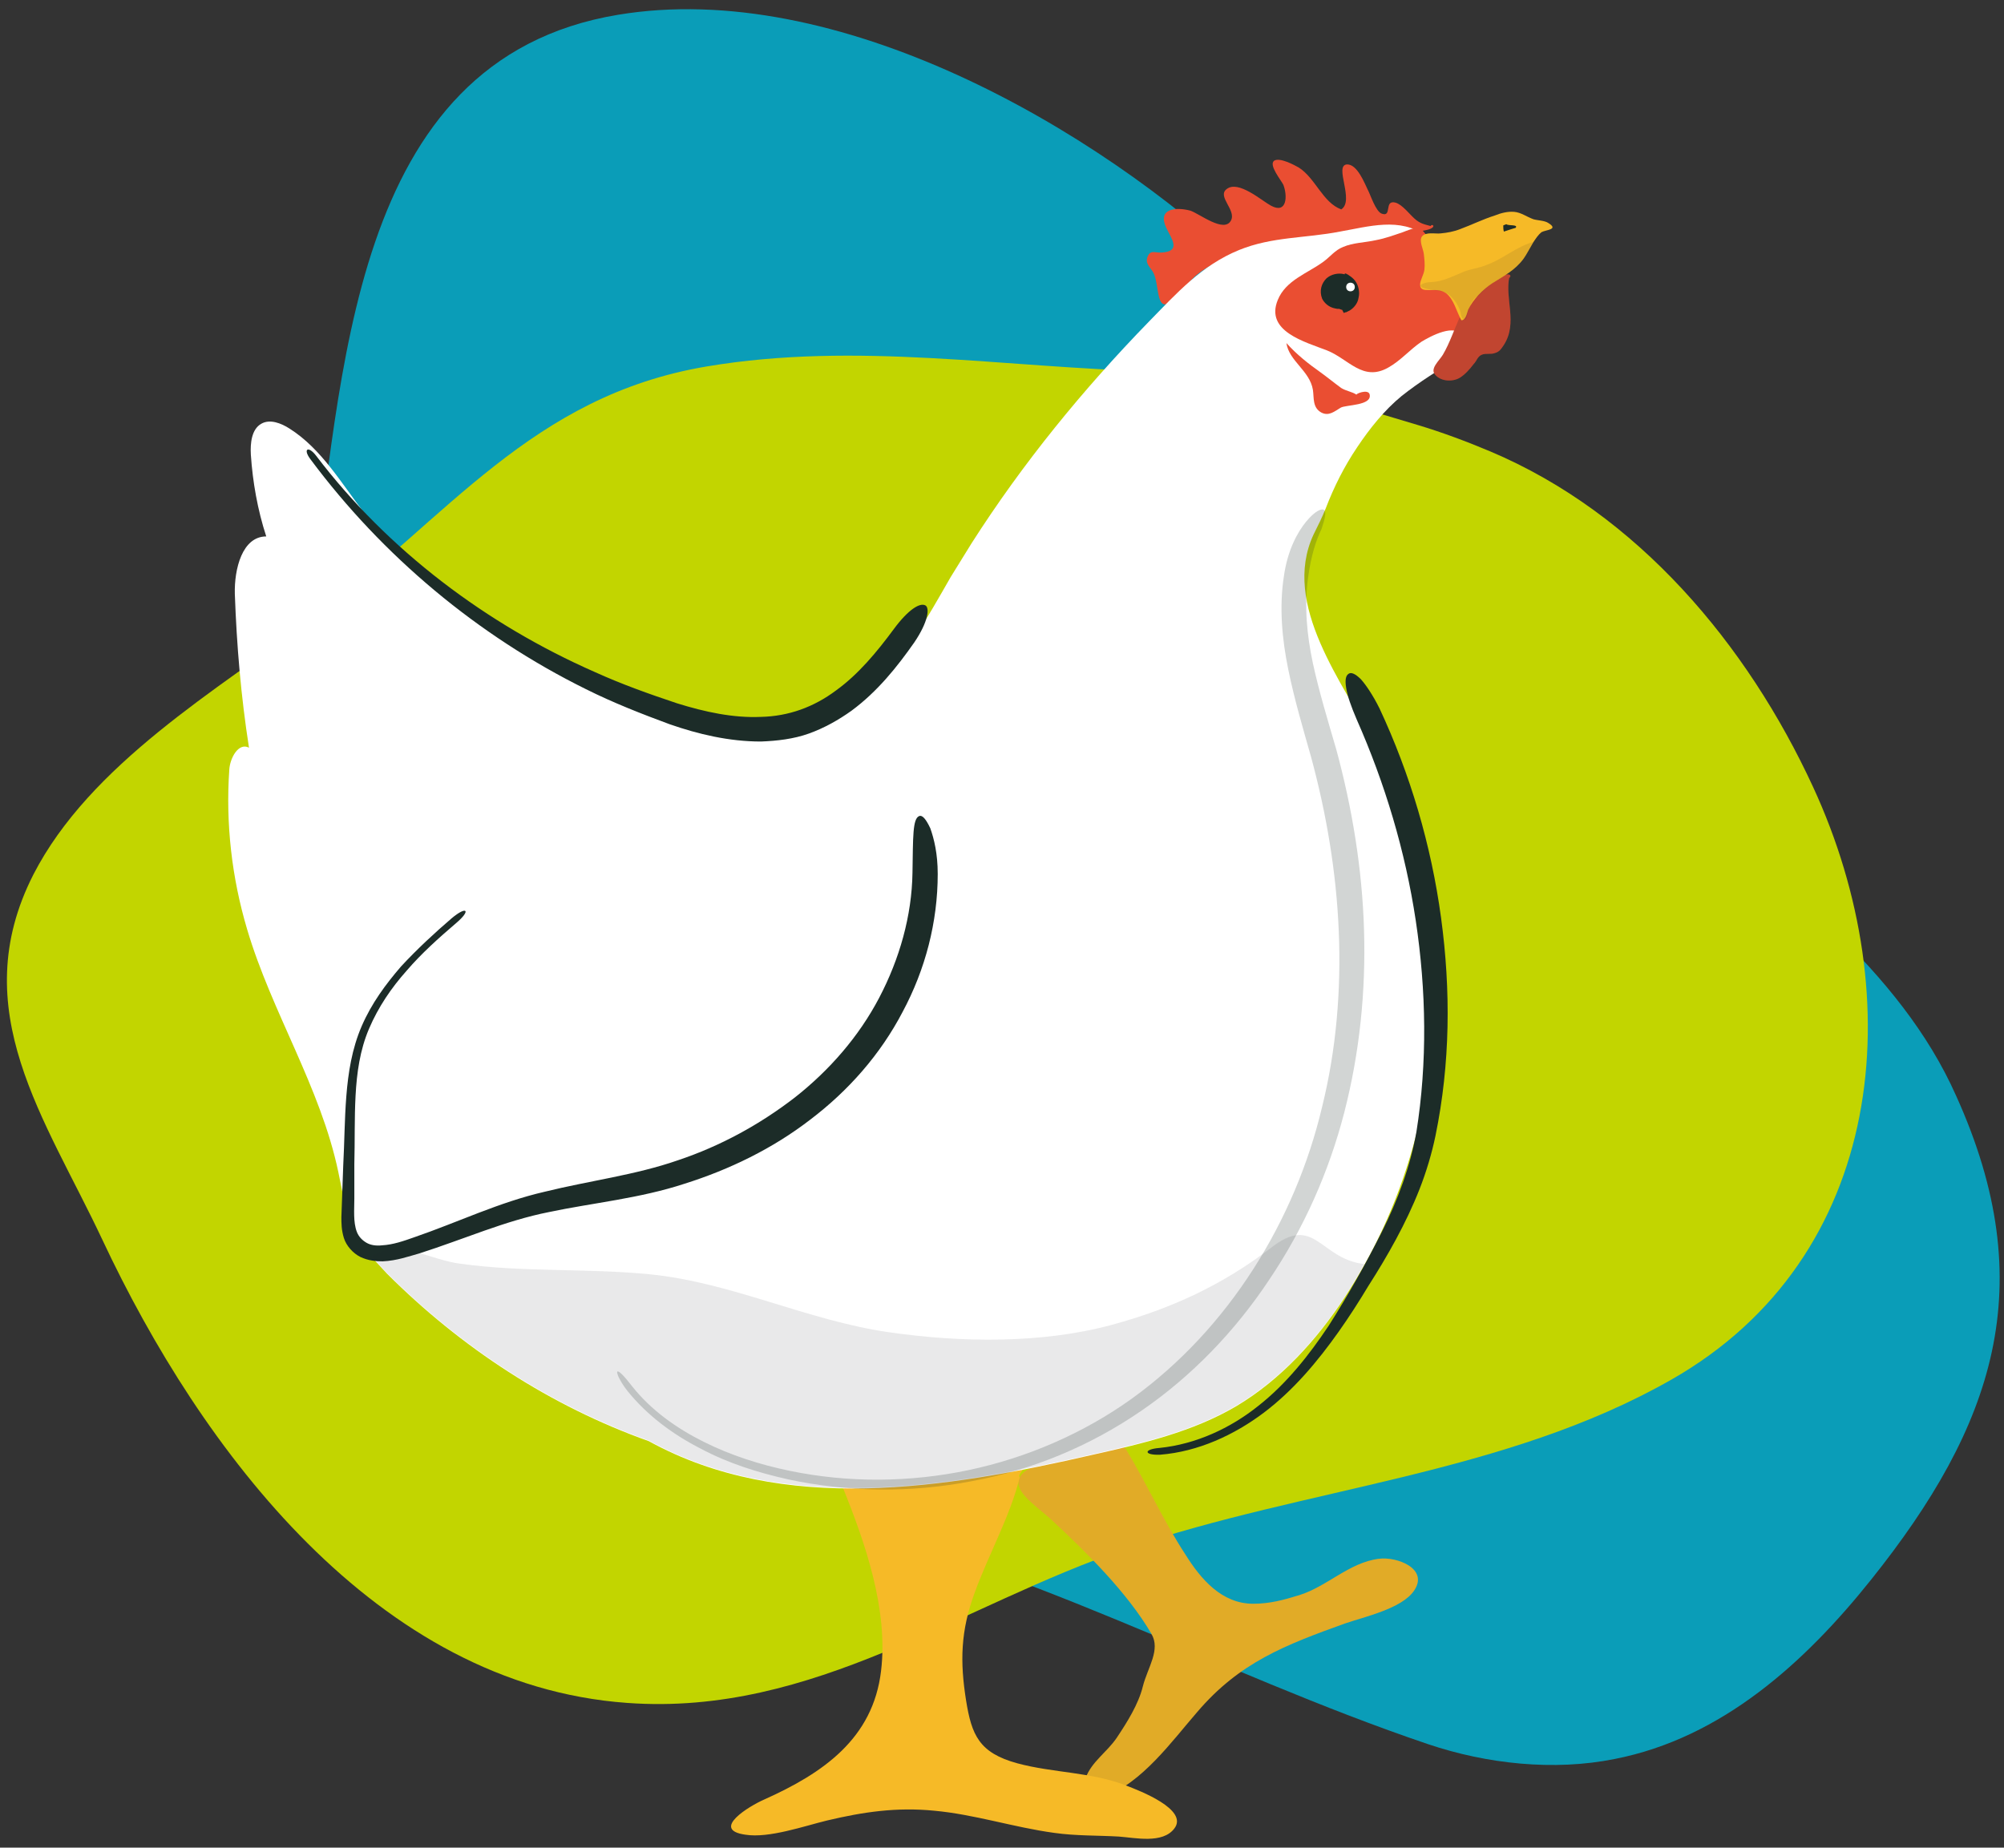
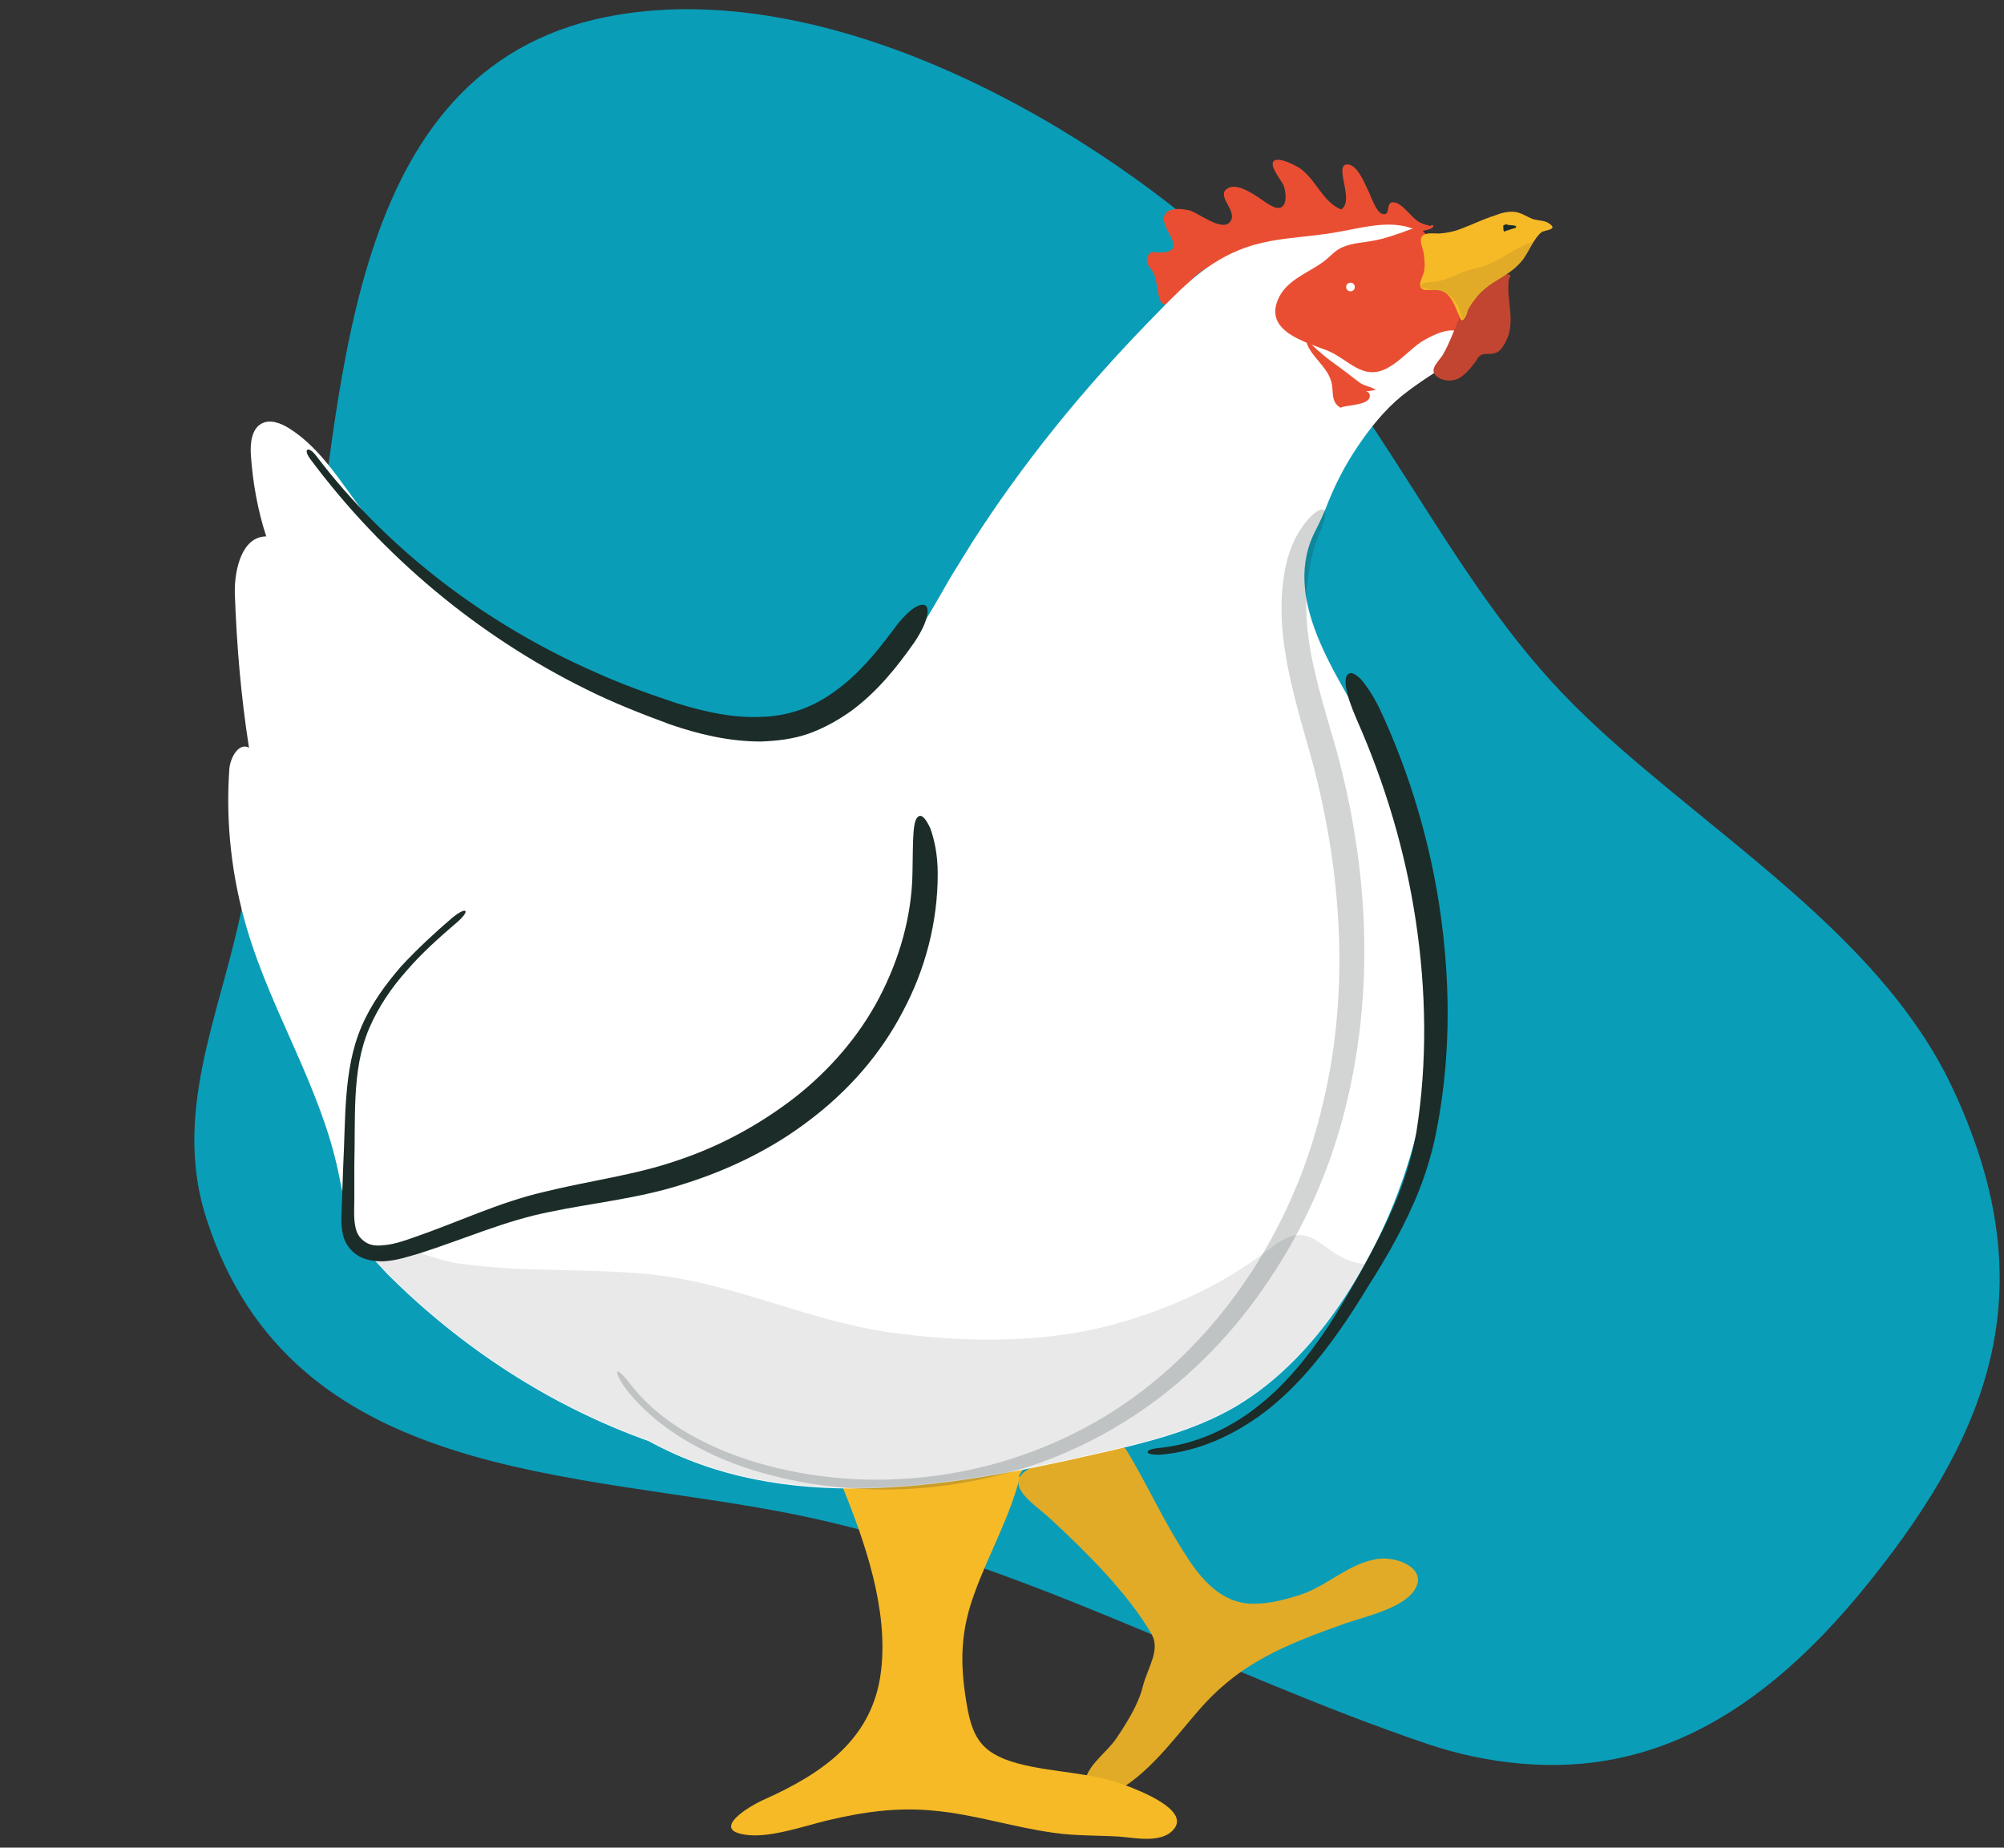
<svg xmlns="http://www.w3.org/2000/svg" version="1.1" id="Layer_1" x="0px" y="0px" viewBox="0 0 325.3 300" style="enable-background:new 0 0 325.3 300;" xml:space="preserve">
  <rect x="0" y="0" width="325.3" height="300" fill="#333333" stroke="none" />
  <style type="text/css">
	.st0{fill:#0A9DB8;}
	.st1{fill:#C2D500;}
	.st2{fill:#F6BA27;}
	.st3{opacity:0.1;fill:#1F252B;enable-background:new    ;}
	.st4{fill:#EA4E32;}
	.st5{fill:#FFFFFF;}
	.st6{opacity:0.2;}
	.st7{fill:#1C2C28;}
	.st8{opacity:0.2;fill:#1F252B;enable-background:new    ;}
</style>
  <g>
    <path class="st0" d="M317.518,177.9c14,30.9,6.1,53.7-13.8,78.6   c-10.7,13.4-24.2,25.7-41.6,29.1c-9.9,2-20.8,0.8-30.3-2.4   c-34.6-11.7-66.4-29.9-102.8-37.3c-35.6-7.2-81.7-5.1-95.5-48   C28.018,181,35.418,165.3,38.918,149c3.7-17.4,8.8-34.2,11.5-51.8c5.4-35.3,5.9-87.5,49.9-94.8   c35.4-5.9,77.4,18.1,102.1,41.5c21.6,20.6,32.1,49.8,53.2,70.7c4.7,4.7,9.9,9.1,15.2,13.5   C288.718,142.9,308.418,157.4,317.518,177.9z" />
-     <path class="st1" d="M187.318,60.3c-24.3-0.6-48.3-4.9-72.6-0.8c-28.5,4.8-42,24.6-63.8,40.8   c-15.7,11.7-36.3,23.8-45.5,41.7c-11.2,22,2,39.7,11.2,59.3c16,34.1,44.5,72.3,85.2,75.2   c30.3,2.2,54-15.9,81.2-25.1c29.1-9.9,61.3-12,88.3-27.4c34.9-19.9,38.8-62,23-96.2   c-10.7-23.2-28.5-44.4-52.4-54.5c-3.8-1.6-7.8-3.1-11.8-4.3C216.718,64.9,201.318,60.8,187.318,60.3z" />
    <path class="st2" d="M168.218,237.9c-6.5,2.7-0.5,6.1,2.5,8.9c5.6,5.2,12.3,11.8,16.2,18.5   c1.5,2.6-0.6,5.4-1.4,8.5c-0.7,2.9-2.6,5.9-4.2,8.3s-4.1,3.9-5.1,6.6   c-0.9,2.2,0.3,3.9,3,3c6.1-2.1,11.1-9.1,15.1-13.7   c6.9-8.1,14.3-10.9,24-14.4c3.2-1.1,9.2-2.4,11.2-5.3c2.5-3.6-2.8-5.6-5.7-5.2   c-4.8,0.6-8.4,4.5-12.9,5.9c-2.6,0.8-4.8,1.4-7.5,1.4c-5.1,0-8.5-4-11-8   c-3.6-5.5-6.2-11.4-9.6-17C181.618,233.2,170.618,236.9,168.218,237.9z" />
    <path class="st3" d="M168.218,237.9c-6.5,2.7-0.5,6.1,2.5,8.9c5.6,5.2,12.3,11.8,16.2,18.5   c1.5,2.6-0.6,5.4-1.4,8.5c-0.7,2.9-2.6,5.9-4.2,8.3s-4.1,3.9-5.1,6.6   c-0.9,2.2,0.3,3.9,3,3c6.1-2.1,11.1-9.1,15.1-13.7   c6.9-8.1,14.3-10.9,24-14.4c3.2-1.1,9.2-2.4,11.2-5.3c2.5-3.6-2.8-5.6-5.7-5.2   c-4.8,0.6-8.4,4.5-12.9,5.9c-2.6,0.8-4.8,1.4-7.5,1.4c-5.1,0-8.5-4-11-8   c-3.6-5.5-6.2-11.4-9.6-17C181.618,233.2,170.618,236.9,168.218,237.9z" />
    <path class="st2" d="M166.918,237.1c-10,0.7-20.5,1.5-30.2,4.2c3.7,9.1,7.5,20,6.3,30   c-1.3,11-9.4,16.6-19,20.9c-2.3,1-8.8,4.9-3,5.7c3.8,0.6,9.5-1.4,13.2-2.3   c5.9-1.4,11.3-2.2,17.4-1.6c6.6,0.6,12.9,2.7,19.5,3.6   c3.5,0.5,7,0.4,10.5,0.6c2.7,0.2,7.1,1.2,9-1.3c2.4-3.1-5.8-6.2-7.6-6.9   c-5.7-2.3-12-2.1-17.9-3.7c-6.2-1.7-7.4-4.6-8.3-10.2c-1-6.3-0.9-11.3,1.4-17.5   c2.2-6.1,5.8-12.5,7.3-18.7C165.118,239.4,166.518,238.4,166.918,237.1z" />
    <path class="st4" d="M231.318,37.4c-2.8,0.6-5.6,0.4-8.4,1.1c-1.4,0.3-2.8,0.7-4.3,0.7   c-3.3,0-6.6-0.6-9.9,0.1c-3,0.6-5.9,1.5-8.8,2.4c-1.8,0.5-4,1.6-5.5,2.8c-1.3,1-2.2,2.5-3.4,3.7   c-3.7,3.7-2.6-2-3.9-4.1c-0.5-0.8-1.3-1.4-0.8-2.5s1.2-0.5,2.3-0.6c3.2-0.2,1.5-2.3,0.7-4   c-1.5-3.2,1.6-3.4,3.9-2.8c1.5,0.5,5.5,3.7,6.6,1.6c0.9-1.7-2.3-3.9-0.7-5.1c1.9-1.5,5.7,1.9,7.2,2.7   c2.6,1.4,2.7-1.6,2-3.4c-0.4-0.8-2.4-3.2-1.5-3.9c0.9-0.6,3.3,0.7,4,1.1c2.7,1.7,3.9,5.7,6.9,6.8   c2.2-1.4-1.2-7.1,0.9-7.3c1.7-0.1,2.9,3.1,3.4,4.1c0.4,0.7,1.3,3.6,2.3,3.9c1.7,0.6,0.3-2.3,2.2-1.8   c1.1,0.3,2.3,1.9,3.1,2.6c0.9,0.8,1.5,0.9,2.6,1.2C232.518,36.2,233.418,37,231.318,37.4z" />
    <path class="st5" d="M37.218,125c0.1-1.9,1.5-4.5,3.2-3.6c-1.3-8.3-2-16.6-2.3-25   c-0.1-4,1.2-9.3,5.1-9.3c-1.4-4.3-2.2-8.8-2.5-13.3c-0.1-1.8,0.1-4.1,1.7-5   c1.4-0.8,3.2-0.1,4.6,0.8c5.2,3.3,8.4,8.9,12.2,13.8c6.4,8.2,14.9,14.3,23.8,19.7   c11,6.6,22.9,12.3,35.7,13.4c7.6,0.7,15.7-0.4,21.9-4.8s9.9-11.4,13.7-18c1.1-1.8,2.3-3.7,3.4-5.5   c8.3-13,18.1-25,28.8-36c4.5-4.6,8.5-9.1,14.6-11.6c5.4-2.2,10.8-1.9,16.4-3c4.6-0.8,9.8-2.4,13.9,0.7   c2.6,2,4.5,3.9,6.3,6.7c2.6,4.1,4.2,10.2-0.9,13.1c-3.2,1.9-6.4,3.9-9.3,6.2c-2.8,2.3-5.2,5.3-7.2,8.3   c-2.1,3.1-3.8,6.5-5.1,9.9c-0.6,1.5-1.3,2.9-2,4.3c-5.3,11.4,4.9,24.2,9.9,33.9   c13.5,26.1,12.7,59-1.6,84.6c-1,1.8-2.1,3.6-3.2,5.3c-4.6,7-10.4,13.4-17.6,17.7   c-7.1,4.2-15.3,6.1-23.3,7.9c-23.9,5.5-50.3,9.8-72.1-2.2c-16-5.7-30.5-15.2-42.5-27.2   c-0.8-0.9-1.7-1.8-2.5-2.7c-1-1.2-2-2.6-2.7-4c-1.5-3.1-2-6.5-2.7-9.8   C52.018,176.5,44.118,164.4,40.118,150.9C37.618,142.5,36.618,133.7,37.218,125z" />
    <path class="st4" d="M238.518,54.9c0.7-0.2,1-1.5,1.1-2.1c0.3-3.1-1.4-6.5-3.5-8.8c-1.5-1.7-2.7-2.9-3.9-4.8   c-0.5-0.7-1.2-2-2-2.2c-0.5-0.1-2,0.5-2.5,0.7c-1.5,0.5-2.8,1-4.4,1.3c-1.8,0.4-3.7,0.4-5.3,1.1   c-1.3,0.5-2.1,1.6-3.2,2.4c-2.6,1.9-6.1,3-7.4,6.2c-2.1,5.1,4.4,6.8,8,8.2c3.5,1.4,5.8,5.1,9.9,2.8   c2-1.1,3.5-2.9,5.4-4.2c1.3-0.8,5.8-3.3,6.6-0.7C237.418,54,237.718,54.9,238.518,54.9z" />
    <g class="st6">
      <path class="st7" d="M214.518,85.9c0.6-1.8,0.8-2.8,0.4-3.1c-0.4-0.3-1.5,0.2-2.9,1.9    c-1.4,1.7-3,4.6-3.6,8.8c-0.8,5.1-0.3,10.3,0.7,15.2c1,4.9,2.4,9.6,3.7,14.2c2.5,9.2,4.1,18.7,4.5,28.3    c0.4,9.5-0.4,19.2-2.7,28.5c-2.2,9.3-6,18.3-11.2,26.4s-11.8,15.3-19.7,21    c-7.8,5.6-17,9.6-26.5,11.6s-19.5,2.1-29.1,0.1c-4.8-1-9.5-2.5-13.9-4.7    c-4.4-2.2-8.5-5.1-11.6-9c-0.7-0.9-1.2-1.5-1.6-1.9s-0.7-0.6-0.8-0.5    c-0.1,0.1,0,0.4,0.2,0.9c0.3,0.6,0.7,1.3,1.4,2.2c3.2,4,7.4,7.1,11.9,9.4    c4.5,2.4,9.3,3.9,14.2,5c9.8,2.1,20,2.2,29.8,0.3c9.8-1.8,19.2-5.7,27.5-11.4c8.2-5.6,15.3-13,20.8-21.3    c5.6-8.3,9.7-17.5,12.2-27.2c2.5-9.7,3.5-19.7,3.2-29.6s-1.9-19.7-4.5-29.3c-1.4-4.8-2.8-9.4-3.8-14    c-1-4.7-1.4-9.3-0.8-13.8C212.818,90.1,213.718,87.5,214.518,85.9z" />
    </g>
    <g>
      <path class="st7" d="M220.918,110.3c-0.9-0.9-1.6-1.2-2-0.9c-0.5,0.3-0.6,1.1-0.4,2.3    c0.2,1.3,0.8,3,1.7,5.1c4.6,10.4,7.9,21.4,9.6,32.7s1.9,23,0.1,34.3c-1,5.6-3,11-5.6,16.2    c-2.6,5.2-5.5,10.3-8.6,15.2c-3.2,4.8-6.9,9.5-11.5,13.1c-4.5,3.6-10.1,6.2-16,6.8    C185.618,235.3,185.618,236.3,188.318,236.2c6.2-0.5,12-3.2,16.8-6.8c4.9-3.7,8.8-8.4,12.2-13.2    c1.7-2.4,3.3-4.9,4.8-7.4c1.6-2.5,3.1-5,4.5-7.6c1.4-2.6,2.7-5.3,3.8-8.1    c1.1-2.8,2-5.8,2.6-8.7c2.4-11.7,2.5-23.6,0.9-35.4c-1.6-11.8-5-23.3-10-34    C222.818,112.8,221.718,111.2,220.918,110.3z" />
    </g>
    <g>
      <path class="st7" d="M150.218,98.3c-0.9-0.5-2.8,0.7-5.1,3.8c-2.8,3.8-5.8,7.4-9.4,10    c-3.6,2.7-7.7,4.2-12.2,4.3c-4.5,0.2-9.1-0.8-13.6-2.2c-4.5-1.5-9-3.1-13.4-5.1    c-17.5-7.7-33.5-19.7-45.2-35.1c-1.3-1.7-2.2-1.1-0.9,0.6c11.7,15.7,27.1,28.6,44.7,37.3    c4.4,2.2,9,4,13.6,5.7c4.6,1.6,9.6,2.8,14.8,2.8c2.6-0.1,5.3-0.4,7.8-1.3    c2.5-0.9,4.8-2.2,6.9-3.7c4.2-3.1,7.4-7.1,10.2-11.1C150.718,100.9,150.918,98.7,150.218,98.3z" />
    </g>
    <g>
      <path class="st7" d="M151.018,134.5c-0.7-1.5-1.3-2.2-1.8-2c-1.1,0.4-1,3.5-1.1,9.2    c-0.1,7-2.1,14-5.4,20.3s-8.1,11.8-13.7,16.2c-5.7,4.4-12.1,7.9-19,10.2    c-6.9,2.4-14.3,3.3-21.6,5.1c-7.4,1.7-14.2,5-21.2,7.4c-1.7,0.6-3.4,1.2-5.2,1.3    c-0.9,0.1-1.8,0-2.5-0.4c-0.7-0.4-1.3-1-1.6-1.8    c-0.6-1.6-0.4-3.6-0.4-5.4v-5.6c0.1-3.7,0-7.4,0.2-11.1    s0.7-7.4,2.2-10.9s3.6-6.6,6.1-9.4c2.4-2.8,5.2-5.3,8-7.7c2.5-2.1,1.8-2.9-0.7-0.8    c-2.8,2.4-5.6,5-8.2,7.8c-2.5,2.9-4.8,6-6.4,9.7s-2.2,7.6-2.5,11.4s-0.3,7.5-0.5,11.2    l-0.2,5.6l-0.1,2.8c0,1,0,2.1,0.4,3.4c0.4,1.3,1.5,2.5,2.7,3.1    c1.3,0.6,2.5,0.7,3.6,0.7c2.3-0.1,4.2-0.8,6-1.3c7.2-2.3,13.9-5.3,21-6.7    c7.1-1.5,14.7-2.2,22-4.6c7.3-2.3,14.3-5.7,20.4-10.4c6.2-4.7,11.4-10.6,15-17.5    c3.7-6.9,5.7-14.6,5.7-22.4C152.218,138.6,151.618,136.2,151.018,134.5z" />
    </g>
    <path class="st4" d="M244.318,44.6c-0.7,0.1-2.1,1-2.8,1.4c-4.4,2.4-5,7.7-7.3,11.6c-0.6,1-2.2,2.3-1.2,3.3   c1,1.1,2.9,1.1,4,0.4c0.8-0.5,1.6-1.4,2.2-2.2c0.5-0.5,0.6-1.2,1.3-1.5s1.5,0,2.2-0.3c0.7-0.2,1-0.7,1.4-1.3   c2.3-3.6,0.1-7.5,0.9-11.1C244.718,45.6,245.918,44.3,244.318,44.6z" />
    <path class="st8" d="M244.318,44.6c-0.7,0.1-2.1,1-2.8,1.4c-4.4,2.4-5,7.7-7.3,11.6c-0.6,1-2.2,2.3-1.2,3.3   c1,1.1,2.9,1.1,4,0.4c0.8-0.5,1.6-1.4,2.2-2.2c0.5-0.5,0.6-1.2,1.3-1.5s1.5,0,2.2-0.3c0.7-0.2,1-0.7,1.4-1.3   c2.3-3.6,0.1-7.5,0.9-11.1C244.718,45.6,245.918,44.3,244.318,44.6z" />
    <path class="st2" d="M238.318,50.3c-0.2,0.6-0.4,1.7-1.1,1.7c-0.8-1.4-1.2-3.4-2.5-4.4c-0.9-0.6-1.7-0.5-2.7-0.5   c-0.8,0-1.5,0-1.5-0.9c0-0.7,0.6-1.6,0.7-2.4c0.1-0.9,0-1.7-0.1-2.6c-0.1-0.8-0.8-2.1-0.3-2.8   c0.6-0.8,2.2-0.4,3-0.5c1.1-0.1,2.2-0.3,3.2-0.7c1.9-0.7,3.7-1.6,5.6-2.2c1-0.4,2.1-0.7,3.2-0.6   c1.1,0.1,2,0.8,3.1,1.2c0.7,0.2,1.8,0.2,2.4,0.6c1.8,1.1-0.4,1.1-1.1,1.5c-0.5,0.4-0.9,1-1.3,1.6   c-0.6,1-1.1,2-1.6,2.7c-1.4,1.9-3.2,2.8-5.1,4C240.718,47,239.118,48.6,238.318,50.3z" />
    <path class="st3" d="M239.918,48.1c-0.4,0.2-0.6,0.3-0.8,0.7c-0.4,0.4-0.6,1.2-0.8,1.7   c-0.2,0.7-0.2,1.9-0.9,1.2c-0.3-0.3-0.3-1.1-0.5-1.5c-0.2-0.5-0.5-1-0.8-1.4c-0.8-1-1.4-1.4-2.6-1.6   c-0.9-0.1-1.7-0.2-2.6-0.5c-0.2-0.1-0.3-0.2-0.3-0.3c0-0.1,0-0.2,0.1-0.2c0.5-0.3,1.1-0.4,1.7-0.4   c1.8-0.1,3.3-0.9,5-1.6c1.1-0.5,2.3-0.6,3.4-1c1.5-0.5,2.9-1.3,4.2-2.1c1.4-0.8,2.6-1.5,3.9-1.8   c-0.6,1-1.1,2-1.6,2.7c-1.4,1.9-3.2,2.8-5.1,4C241.318,46.6,240.518,47.5,239.918,48.1z" />
-     <path class="st4" d="M222.318,64c0.5,1.9-3.9,1.7-4.7,2.2c-1,0.6-1.9,1.4-3.1,0.8c-1.5-0.8-1.2-2.4-1.4-3.7   c-0.5-3.1-3.9-4.7-4.3-7.6c1.6,1.8,3.6,3.4,5.6,4.8c1.1,0.8,2.2,1.7,3.3,2.5c0.8,0.5,1.8,0.6,2.5,1.1   C219.918,64,222.018,63.1,222.318,64z" />
+     <path class="st4" d="M222.318,64c0.5,1.9-3.9,1.7-4.7,2.2c-1.5-0.8-1.2-2.4-1.4-3.7   c-0.5-3.1-3.9-4.7-4.3-7.6c1.6,1.8,3.6,3.4,5.6,4.8c1.1,0.8,2.2,1.7,3.3,2.5c0.8,0.5,1.8,0.6,2.5,1.1   C219.918,64,222.018,63.1,222.318,64z" />
    <g>
-       <path class="st7" d="M219.018,46.1c-0.3-0.3-0.7-0.5-1-0.6c-0.7-0.1-1,0.4-0.9,0.7c0,0.1,0,0.3,0,0.5c0,0.1,0,0.1,0,0.1    c0,0.1,0,0.1,0,0.1c0,0.1-0.1,0.1-0.1,0.1h0.2l0,0l0,0v-0.1c0-0.1,0-0.2,0-0.2s0,0.1-0.1,0.1    c-0.1,0-0.2,0,0,0h0.1l0,0l0.7,0.6l0,0l0,0l0,0l0,0c0,0,0.1,0,0,0c0,0-0.1-0.2,0.1-0.3    c0.3-0.1,0.5,0.3,0.2,0.6c-0.2,0.3-1.1,0.4-1.5-0.3c-0.2-0.3-0.3-0.7-0.1-1.1s0.6-0.6,1-0.7    c0.9-0.2,1.9,0.7,2,1.8c0,0.6-0.2,1.2-0.6,1.6c-0.1,0.1-0.3,0.2-0.4,0.3c-0.1,0.1-0.1,0.1-0.2,0.1    c-0.1-0.1-0.1,0.1-0.2-0.1c-0.1-0.1-0.1-0.1-0.1-0.1v0.2h-0.1c0,0-0.1,0-0.2,0    c-0.2,0-0.4-0.1-0.5-0.2c-0.3-0.1-0.5-0.2-0.7-0.1c-0.2,0.1-0.2,0.5,0.2,0.8c0.2,0.1,0.5,0.2,0.7,0.3    c0.2,0.1,0.3,0.1,0.4,0.1c0.1,0,0.1,0.1,0.2,0v-0.5l0.1,0.3l0.1,0.3h0.1h0.2    c0.1,0,0.2-0.1,0.3-0.1c0.2-0.1,0.4-0.2,0.6-0.3c0.7-0.5,1.1-1.5,1.1-2.4c0-1-0.5-1.8-1.1-2.4    c-0.6-0.5-1.4-0.8-2.2-0.7c-0.8,0-1.5,0.4-2,1c-0.5,0.6-0.7,1.4-0.6,2.2c0.1,0.8,0.5,1.5,1.3,1.9    c0.4,0.2,0.8,0.4,1.4,0.4c0.1,0,0.2-0.1,0.4,0c0.1,0.1,0.3,0.4,0.5,0.5c0.2-0.1,0.4-0.1,0.6-0.2    c0.2-0.2,0.4-0.3,0.6-0.4c0.7-0.6,0.9-1.4,1-2c0-0.6-0.1-1.1-0.3-1.6c-0.4-0.9-1.2-1.6-2.1-1.8    c-0.9-0.2-2,0-2.8,0.7c-0.8,0.8-1.2,2-0.7,3.3c0.3,0.6,1,1.4,2.2,1.6c0.3,0.1,0.7,0,1,0.1l0.2,0.4l0.1,0.2h0.1    c0.1-0.1,0.2-0.1,0.3-0.1c0.2-0.1,0.4-0.2,0.6-0.3c0.8-0.5,1.3-1.3,1.4-2c0.3-1.4-0.2-2.5-0.8-3.1    c-0.3-0.3-0.6-0.5-0.9-0.7c-0.2-0.1-0.3-0.2-0.5-0.2l0,0l0,0c0-0.2-0.2,1.2-0.1,0.6l0,0h-0.1l-0.2-0.1    c-0.5-0.1-1-0.1-1.4,0.1c-0.2,0-0.4,0.2-0.6,0.3s-0.6,0.5-0.7,1c-0.1,0.4-0.1,1.2,0.2,1.6    c0.3,0.5,0.6,0.7,1,0.9c0.4,0.2,0.8,0.3,1.3,0.2c0.5-0.1,1-0.4,1.3-0.9C219.518,47.3,219.218,46.6,219.018,46.1z" />
-     </g>
+       </g>
    <g>
      <path class="st7" d="M246.018,37c0.5-0.6-1.2-0.3-1.5-0.6l-0.5,0.2c0,0.3,0,0.7,0.1,1    C244.118,37.6,245.918,37,246.018,37z" />
    </g>
    <path class="st3" d="M61.118,203.6c4.1-2.2,8.8,1,13.7,1.6c10.1,1.4,20.5,0.7,30.6,1.7   c13.3,1.3,25.6,7.5,38.8,9.4c11.7,1.7,24.9,1.9,36.3-1.2c9.6-2.6,18-6.5,25.8-12.5   c7-5.5,7.9,1.6,14.8,2.6c0.1,0,0.3,0,0.4,0c-1,1.8-2.1,3.6-3.2,5.3   c-4.6,7-10.4,13.4-17.6,17.7c-7.1,4.2-15.3,6.1-23.3,7.9c-23.9,5.5-50.3,9.8-72.1-2.2   c-16-5.7-30.5-15.2-42.5-27.2c-0.8-0.9-1.7-1.8-2.5-2.7C60.518,203.8,60.818,203.7,61.118,203.6z" />
    <circle class="st5" cx="219.218" cy="46.6" r="0.7" />
  </g>
</svg>